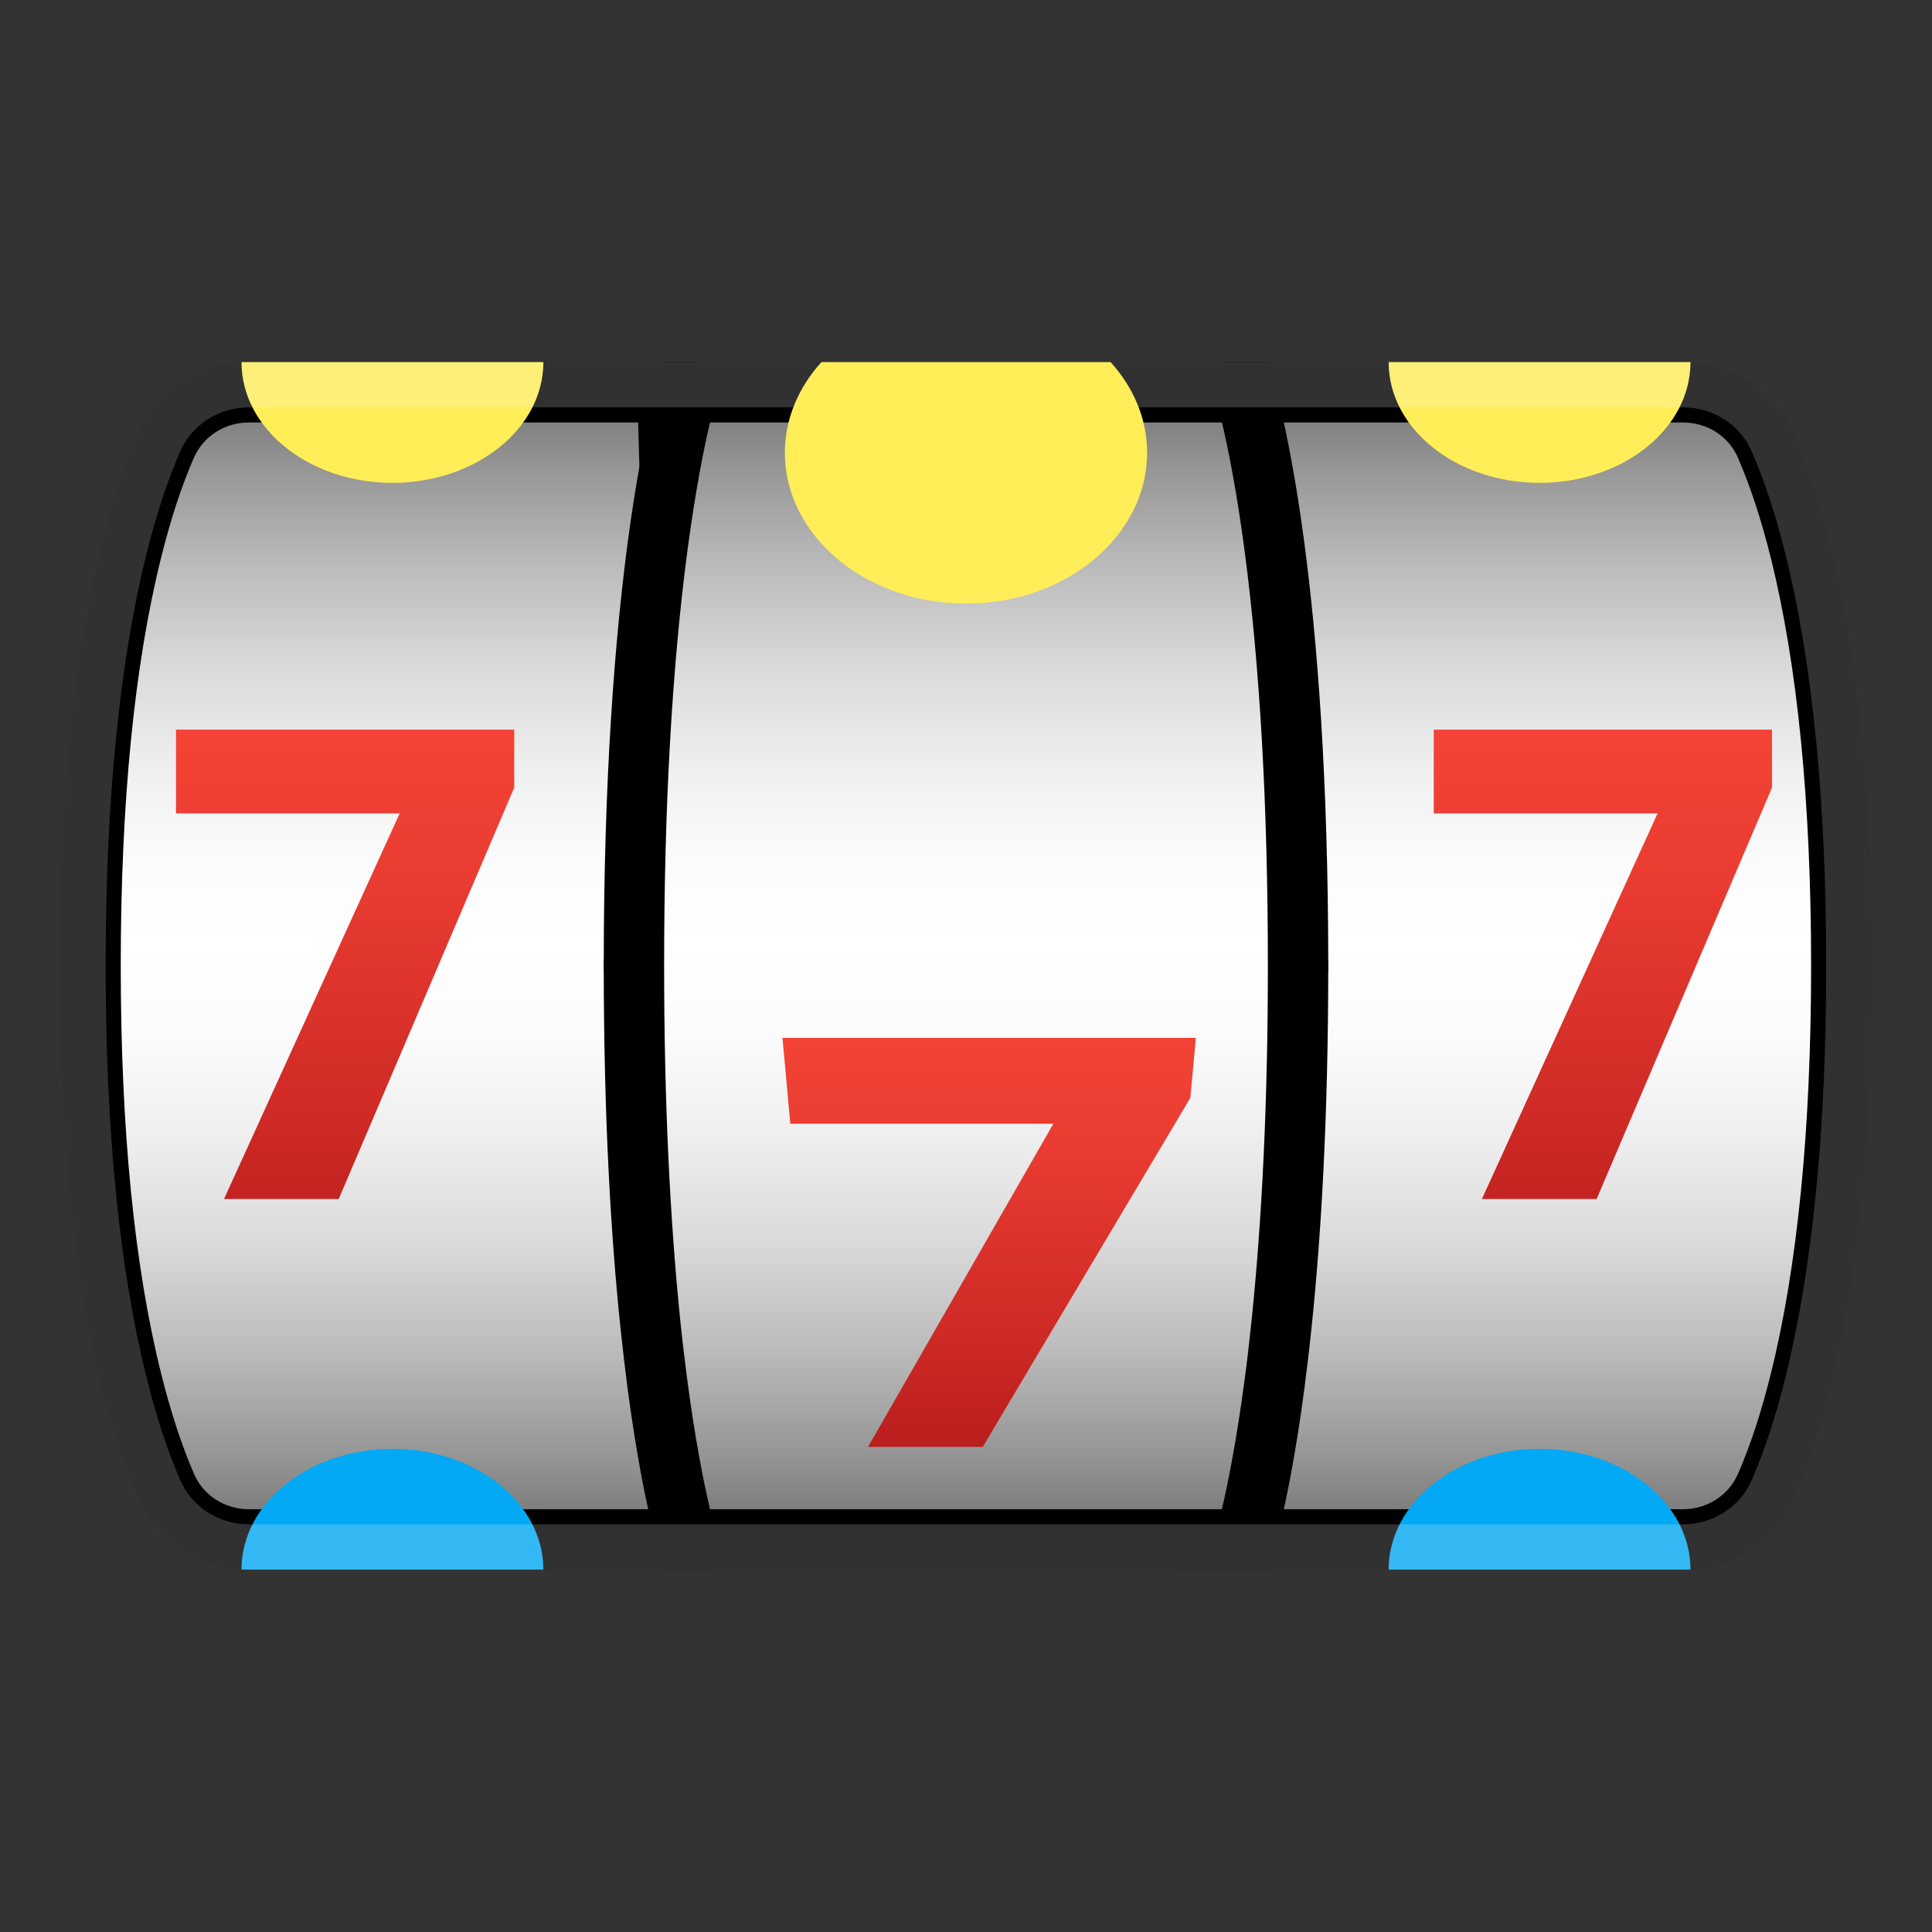
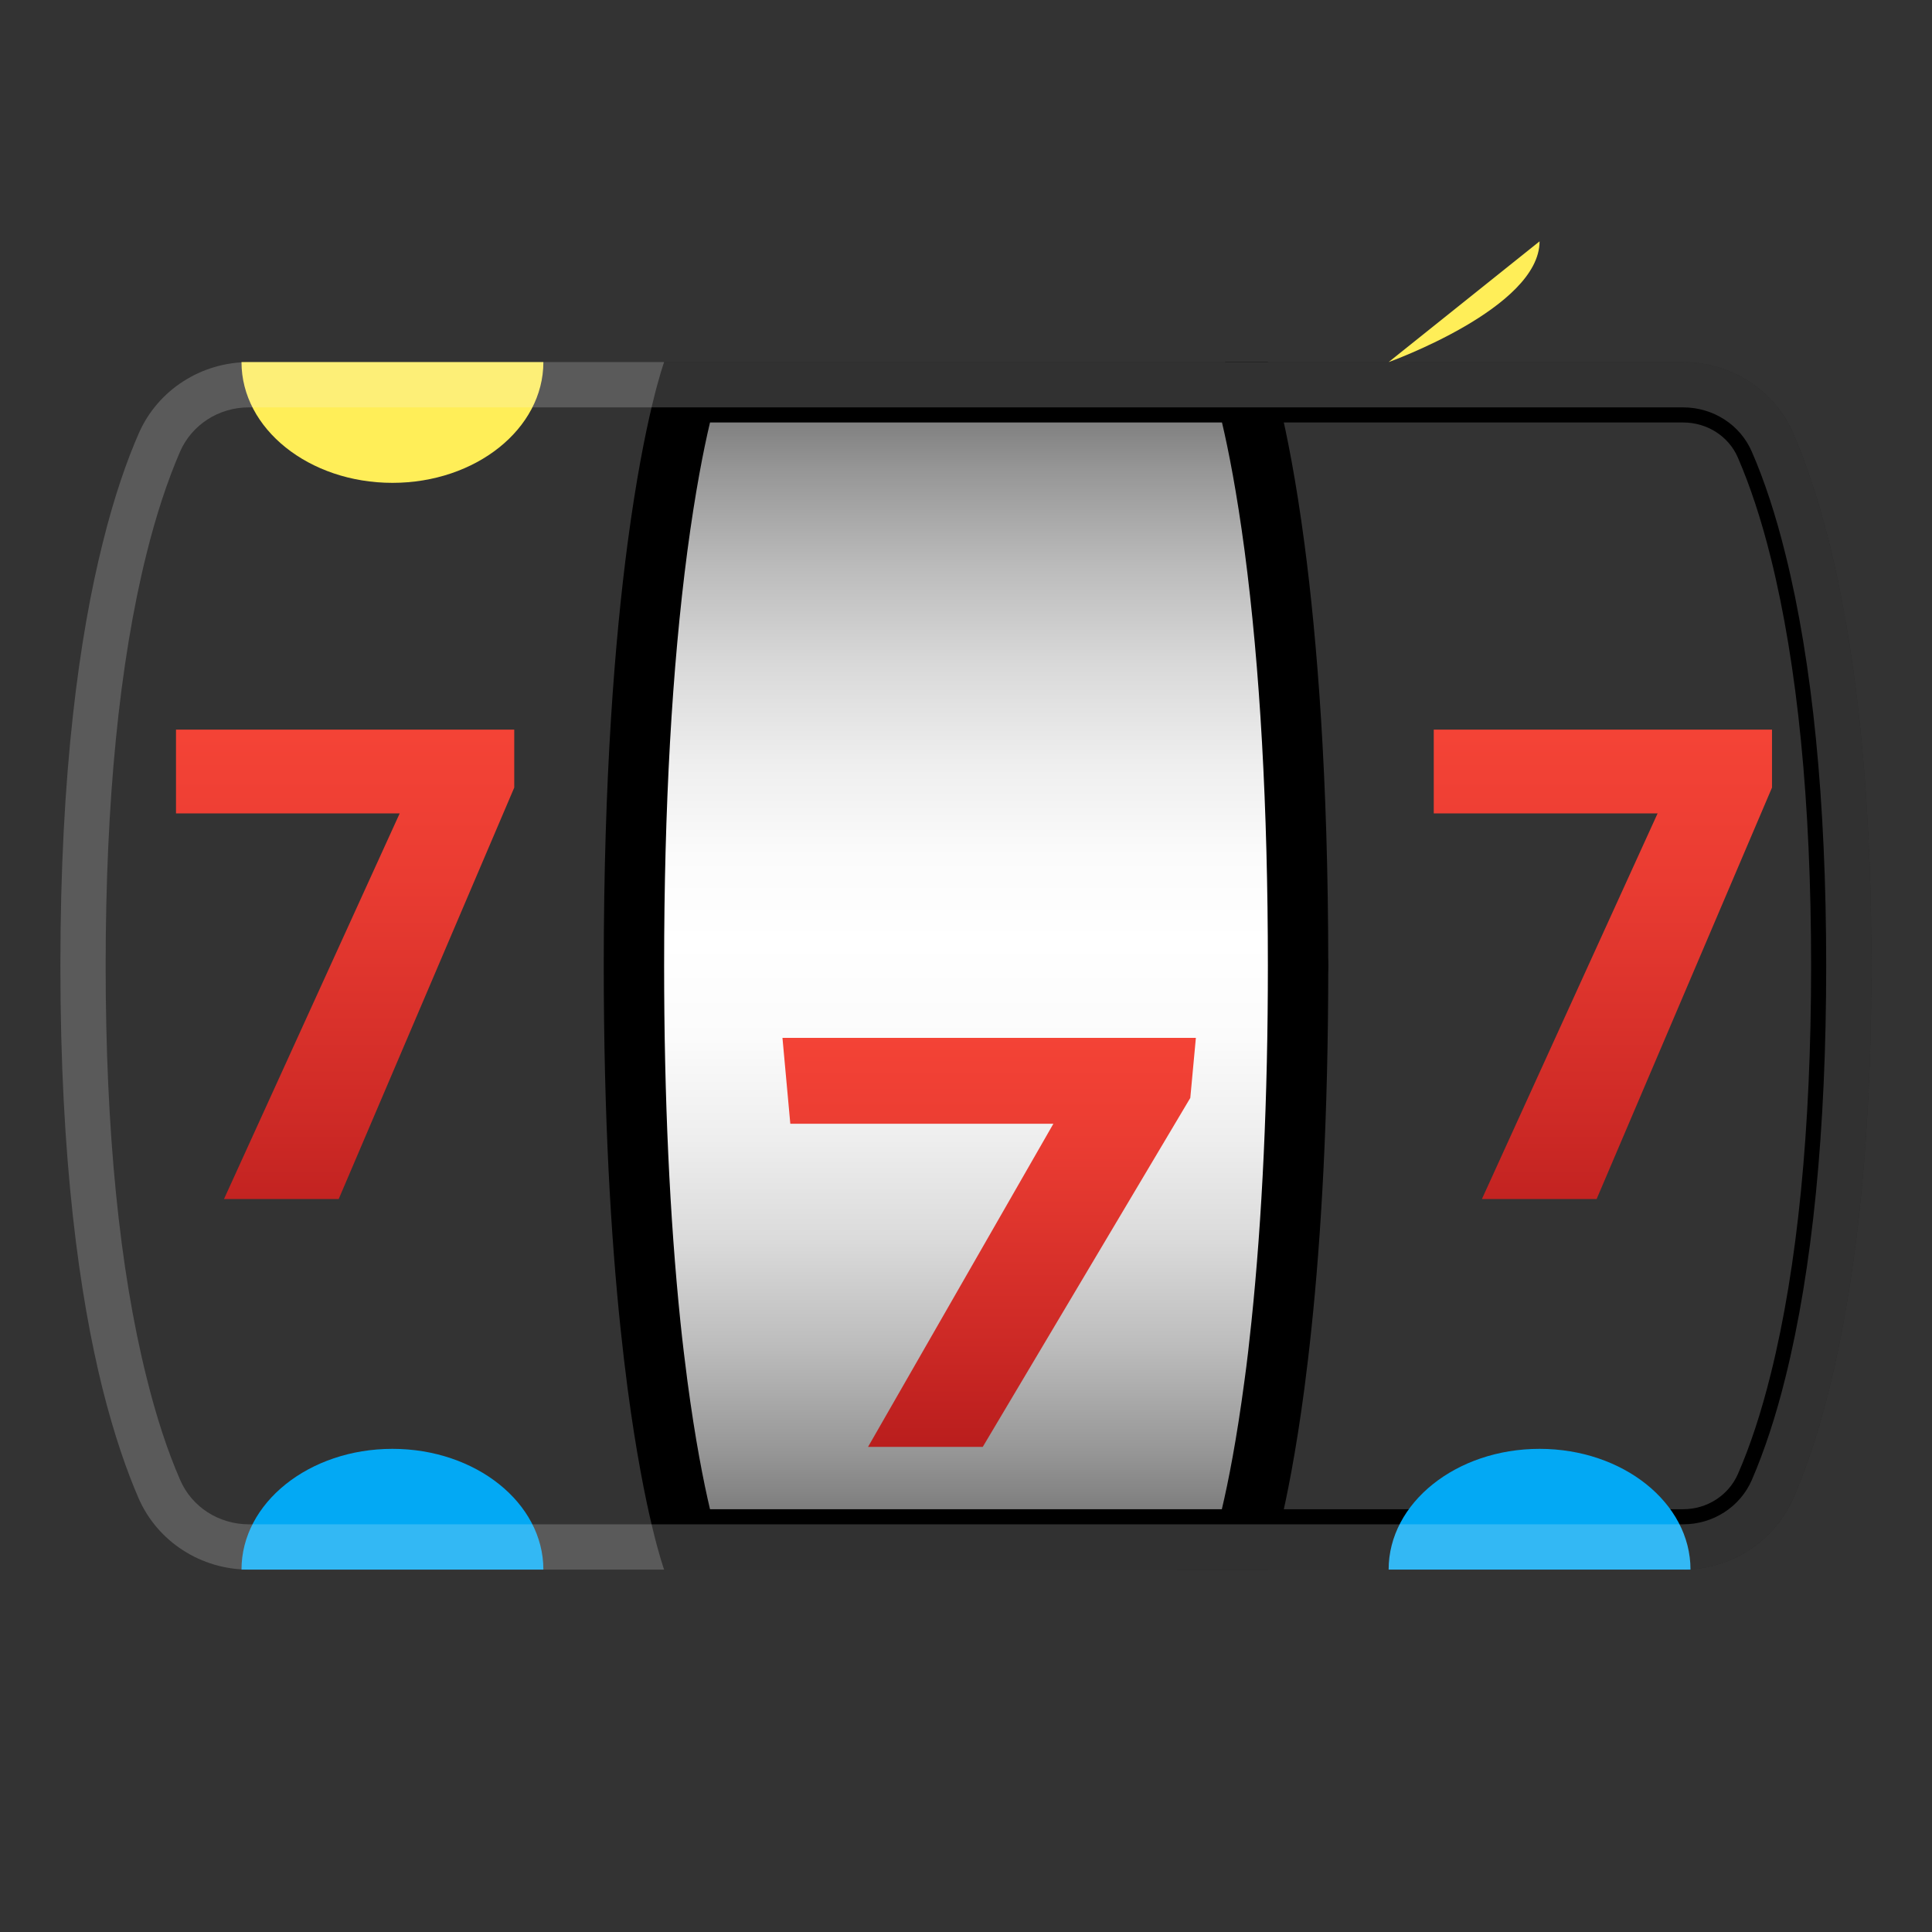
<svg xmlns="http://www.w3.org/2000/svg" xmlns:xlink="http://www.w3.org/1999/xlink" enable-background="new 0 0 128 128" viewBox="0 0 128 128">
  <rect x="0" y="0" width="128" height="128" fill="#333333" stroke="none" />
  <linearGradient id="a">
    <stop offset="0" stop-color="#757575" />
    <stop offset=".062" stop-color="#959595" />
    <stop offset=".149" stop-color="#bbb" />
    <stop offset=".236" stop-color="#d9d9d9" />
    <stop offset=".321" stop-color="#eee" />
    <stop offset=".404" stop-color="#fbfbfb" />
    <stop offset=".481" stop-color="#fff" />
    <stop offset=".567" stop-color="#fbfbfb" />
    <stop offset=".655" stop-color="#eee" />
    <stop offset=".746" stop-color="#dadada" />
    <stop offset=".838" stop-color="#bcbcbc" />
    <stop offset=".929" stop-color="#979797" />
    <stop offset="1" stop-color="#757575" />
  </linearGradient>
  <linearGradient id="b" gradientUnits="userSpaceOnUse" x1="25.995" x2="25.995" xlink:href="#a" y1="26.237" y2="101.53" />
  <linearGradient id="c" gradientUnits="userSpaceOnUse" x1="101.26" x2="101.26" xlink:href="#a" y1="26.237" y2="101.53" />
  <linearGradient id="d" gradientUnits="userSpaceOnUse" x1="64" x2="64" xlink:href="#a" y1="26.316" y2="101.38" />
  <linearGradient id="e">
    <stop offset="0" stop-color="#f44336" />
    <stop offset=".257" stop-color="#ea3c32" />
    <stop offset=".701" stop-color="#ce2a26" />
    <stop offset="1" stop-color="#b71c1c" />
  </linearGradient>
  <linearGradient id="f" gradientUnits="userSpaceOnUse" x1="22.861" x2="22.861" xlink:href="#e" y1="48.667" y2="85.006" />
  <linearGradient id="g" gradientUnits="userSpaceOnUse" x1="106.19" x2="106.19" xlink:href="#e" y1="48.667" y2="85.006" />
  <linearGradient id="h" gradientUnits="userSpaceOnUse" x1="65.528" x2="65.528" xlink:href="#e" y1="68.5" y2="96.751" />
-   <path d="m16.49 101.99c-2.39 0-4.53-1.38-5.47-3.53-.86-1.97-1.63-4.31-2.29-6.96-1.81-7.27-2.73-16.52-2.73-27.51s.92-20.24 2.73-27.52c.66-2.64 1.43-4.98 2.29-6.95.93-2.14 3.08-3.53 5.47-3.53h27.74l.28 9.94-2.49 27.88c-.01.15-.01.31.01.46l3.97 27.79-.69 9.93z" fill="url(#b)" />
-   <path d="m42.28 27.99.22 7.88-2.48 27.77c-.03.31-.02.62.02.92l3.94 27.58-.55 7.85h-26.94c-1.59 0-3.02-.91-3.63-2.33-.81-1.87-1.55-4.1-2.18-6.64-1.78-7.11-2.68-16.21-2.68-27.03s.9-19.92 2.67-27.03c.63-2.54 1.36-4.77 2.18-6.64.62-1.41 2.04-2.33 3.63-2.33zm3.89-4h-29.68c-3.15 0-6.04 1.84-7.3 4.73-.78 1.78-1.62 4.16-2.39 7.27-1.53 6.12-2.8 15.08-2.8 28s1.27 21.88 2.79 28c.78 3.11 1.62 5.49 2.39 7.27 1.26 2.89 4.15 4.73 7.3 4.73h30.68l.83-12-4-28 2.5-28z" />
-   <path d="m80.53 101.99 2.25-9.54c.02-.08.03-.16.04-.24l3.17-28c.02-.17.02-.34-.01-.51l-3.97-27.76.97-9.95h28.53c2.39 0 4.53 1.39 5.47 3.53.86 1.98 1.63 4.31 2.29 6.95 1.81 7.28 2.73 16.53 2.73 27.52s-.92 20.24-2.73 27.52c-.66 2.64-1.43 4.98-2.29 6.96-.93 2.14-3.08 3.53-5.47 3.53h-30.98z" fill="url(#c)" />
  <path d="m111.51 27.99c1.59 0 3.02.91 3.63 2.33.81 1.87 1.55 4.1 2.18 6.64 1.77 7.12 2.67 16.21 2.67 27.03s-.9 19.92-2.67 27.03c-.63 2.54-1.36 4.77-2.18 6.64-.62 1.41-2.04 2.33-3.63 2.33h-28.46l1.67-7.08c.04-.15.06-.31.08-.47l3.17-28c.04-.34.03-.68-.01-1.02l-3.93-27.52.77-7.91zm0-4h-30.34l-1.17 12 4 28-3.17 28-2.83 12h33.51c3.15 0 6.04-1.84 7.3-4.73.78-1.78 1.62-4.16 2.39-7.27 1.52-6.12 2.79-15.08 2.79-28s-1.27-21.88-2.79-28c-.78-3.11-1.62-5.49-2.39-7.27-1.25-2.89-4.14-4.73-7.3-4.73z" />
  <path d="m45.48 101.99c-.45-1.67-1.23-4.98-1.92-10.26-.16-1.21-.32-2.52-.46-3.94-.73-6.98-1.1-14.99-1.1-23.8 0-10.58.52-19.91 1.56-27.74.7-5.28 1.47-8.59 1.92-10.26h37.03c.45 1.67 1.23 4.98 1.92 10.26 1.05 7.83 1.57 17.16 1.57 27.74 0 8.82-.37 16.82-1.1 23.79-.15 1.42-.3 2.73-.46 3.95-.7 5.28-1.47 8.59-1.92 10.26z" fill="url(#d)" />
  <path d="m80.96 27.99c.43 1.82.98 4.61 1.5 8.52 1.02 7.74 1.54 16.99 1.54 27.48 0 8.74-.37 16.68-1.09 23.59-.14 1.35-.29 2.66-.46 3.89-.52 3.91-1.07 6.71-1.5 8.52h-33.91c-.43-1.82-.98-4.61-1.5-8.52-.16-1.23-.32-2.54-.46-3.89-.71-6.91-1.08-14.85-1.08-23.59 0-10.49.52-19.74 1.54-27.48.52-3.91 1.07-6.71 1.5-8.52zm3.04-4h-40s-1.3 3.54-2.42 12c-.84 6.36-1.58 15.49-1.58 28 0 10.1.48 17.99 1.11 24 .15 1.44.31 2.77.47 4 1.12 8.46 2.42 12 2.42 12h40s1.3-3.54 2.42-12c.16-1.23.32-2.56.47-4 .63-6.01 1.11-13.9 1.11-24 0-12.51-.74-21.64-1.58-28-1.12-8.46-2.42-12-2.42-12z" />
  <path d="m16 23.99c0 4.42 4.48 8 10 8s10-3.58 10-8z" fill="#ffee58" />
-   <path d="m92 23.99c0 4.42 4.48 8 10 8s10-3.58 10-8z" fill="#ffee58" />
+   <path d="m92 23.99s10-3.58 10-8z" fill="#ffee58" />
  <path d="m16 103.99c0-4.42 4.48-8 10-8s10 3.58 10 8z" fill="#03a9f4" />
  <path d="m92 103.99c0-4.42 4.48-8 10-8s10 3.58 10 8z" fill="#03a9f4" />
  <path d="m111.51 26.99c1.99 0 3.78 1.15 4.55 2.93.84 1.92 1.59 4.21 2.23 6.8 1.79 7.19 2.7 16.37 2.7 27.27s-.91 20.08-2.7 27.27c-.64 2.59-1.4 4.88-2.23 6.8-.78 1.78-2.56 2.93-4.55 2.93h-95.02c-1.99 0-3.78-1.15-4.55-2.93-.84-1.92-1.59-4.21-2.23-6.8-1.8-7.19-2.71-16.37-2.71-27.27s.91-20.08 2.7-27.27c.64-2.59 1.4-4.88 2.23-6.8.78-1.78 2.56-2.93 4.55-2.93zm0-3h-95.02c-3.15 0-6.04 1.84-7.3 4.73-.78 1.78-1.62 4.16-2.39 7.27-1.53 6.12-2.8 15.08-2.8 28s1.27 21.88 2.79 28c.78 3.11 1.62 5.49 2.39 7.27 1.26 2.89 4.15 4.73 7.3 4.73h95.03c3.15 0 6.04-1.84 7.3-4.73.78-1.78 1.62-4.16 2.39-7.27 1.52-6.12 2.79-15.08 2.79-28s-1.27-21.88-2.79-28c-.78-3.11-1.62-5.49-2.39-7.27-1.25-2.89-4.14-4.73-7.3-4.73z" fill="#f5f5f5" opacity=".2" />
-   <path d="m54.42 23.99c-1.51 1.67-2.42 3.75-2.42 6 0 5.52 5.37 10 12 10s12-4.48 12-10c0-2.25-.91-4.33-2.42-6z" fill="#ffee58" />
  <path d="m34.07 52.18-11.63 27.26h-7.6l11.64-25.55h-14.82v-5.55h22.41z" fill="url(#f)" />
  <path d="m117.4 52.18-11.62 27.26h-7.6l11.64-25.55h-14.83v-5.55h22.41z" fill="url(#g)" />
  <path d="m78.86 72.74-13.75 23.12h-7.6l12.28-21.41h-17.43l-.52-5.69h27.39z" fill="url(#h)" />
</svg>